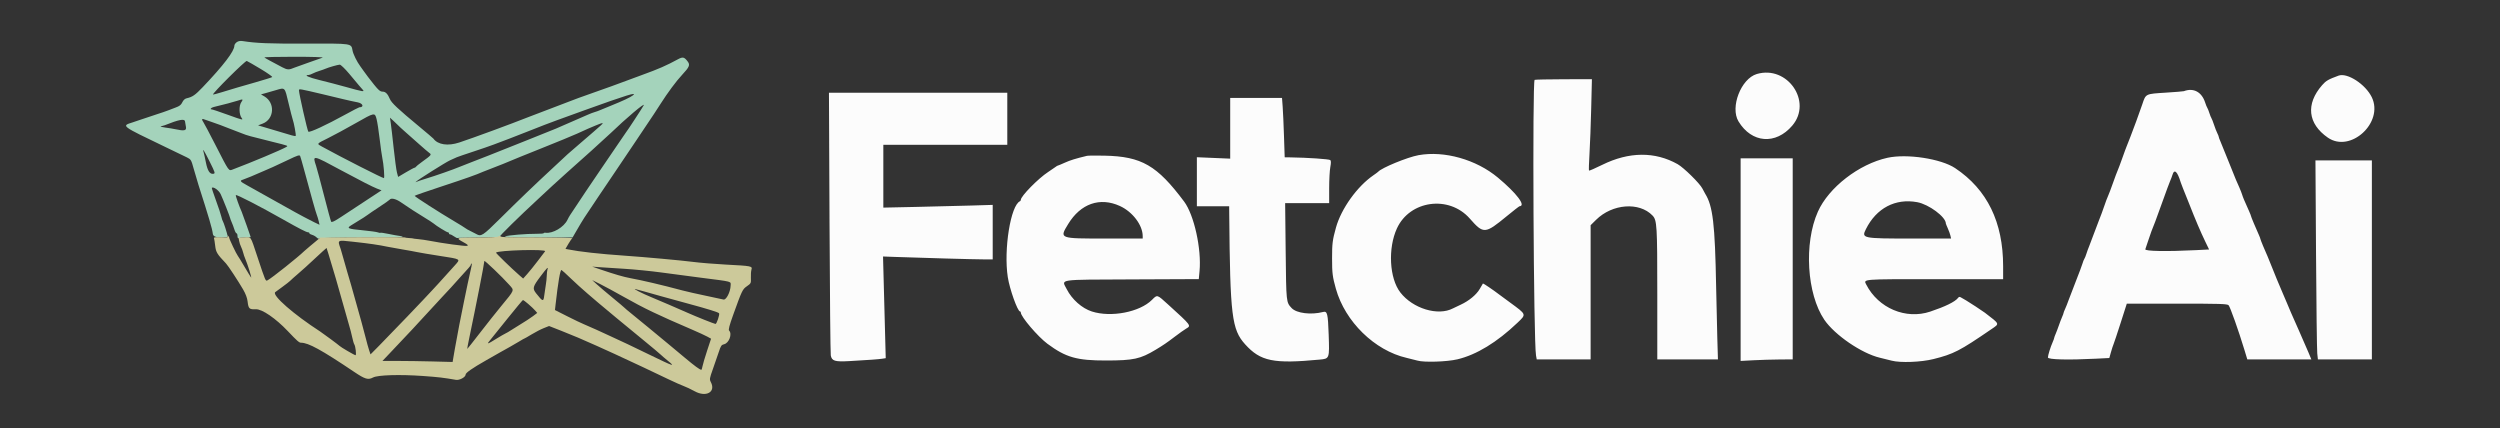
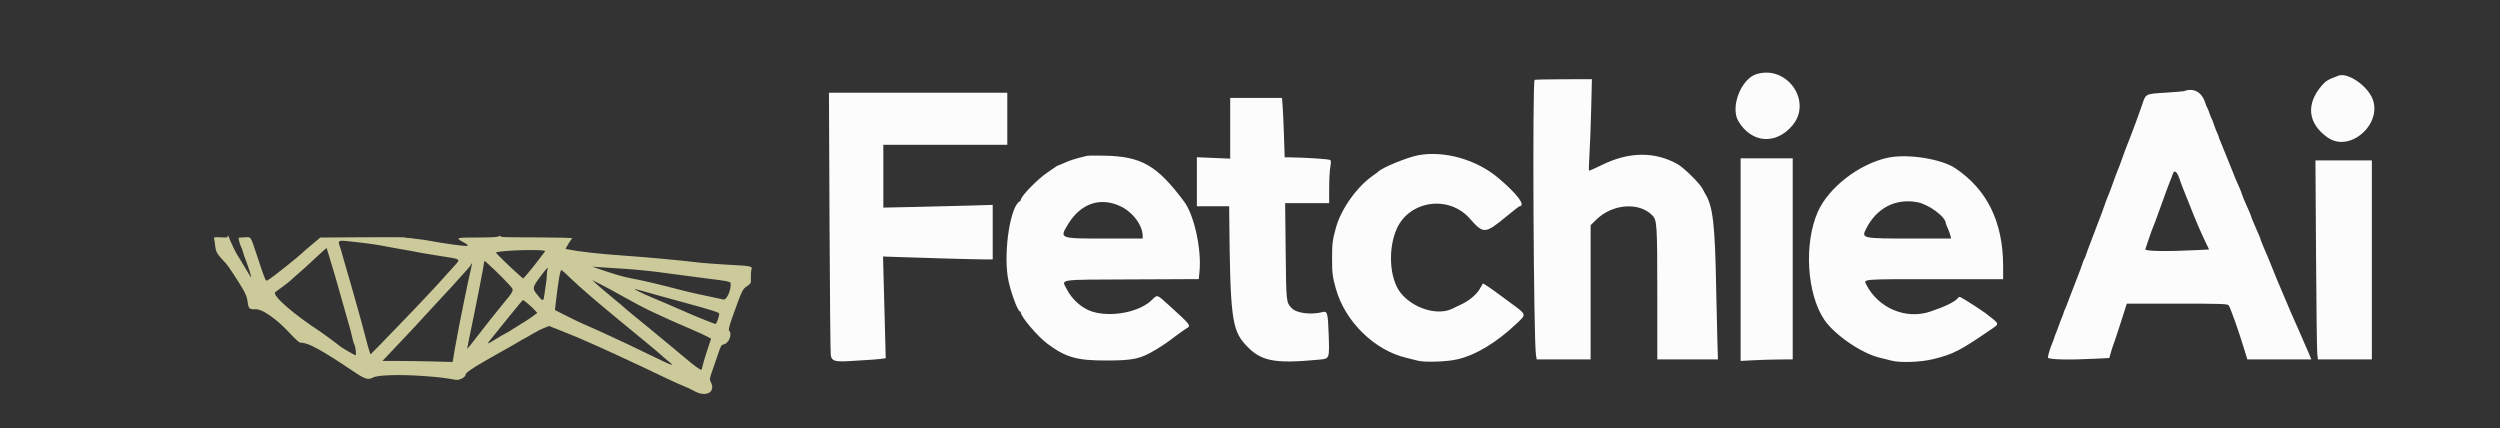
<svg xmlns="http://www.w3.org/2000/svg" id="svg" version="1.1" width="400" height="68.526" viewBox="0, 0, 400,68.526">
  <rect x="0" y="0" width="400" height="68.526" fill="#333333" stroke="none" />
  <g id="svgg">
    <path id="path0" d="M281.083 11.844 C 278.563 12.589,276.795 17.161,278.155 19.417 C 280.260 22.908,284.110 23.212,286.765 20.097 C 290.031 16.267,285.988 10.395,281.083 11.844 M374.167 12.101 C 372.522 12.705,372.151 12.921,371.529 13.636 C 368.896 16.658,369.240 19.788,372.451 22.019 C 376.075 24.537,381.444 19.604,379.487 15.555 C 378.486 13.485,375.563 11.587,374.167 12.101 M245.542 12.777 C 245.161 12.930,245.371 54.725,245.763 56.875 L 245.877 57.500 250.188 57.500 L 254.500 57.500 254.500 46.766 L 254.500 36.032 255.375 35.168 C 257.974 32.601,262.285 32.275,264.402 34.485 C 265.118 35.232,265.167 36.041,265.167 47.106 L 265.167 57.500 270.018 57.500 L 274.870 57.500 274.770 54.125 C 274.715 52.269,274.629 48.538,274.580 45.833 C 274.397 35.834,274.058 32.964,272.832 31.000 C 272.746 30.863,272.544 30.489,272.384 30.169 C 271.968 29.343,269.404 26.819,268.417 26.264 C 264.791 24.226,260.640 24.262,256.370 26.368 C 255.244 26.924,254.285 27.341,254.240 27.296 C 254.195 27.251,254.231 26.022,254.321 24.565 C 254.410 23.109,254.533 19.835,254.594 17.292 L 254.705 12.667 250.227 12.680 C 247.765 12.687,245.656 12.731,245.542 12.777 M349.417 14.589 C 349.325 14.623,348.029 14.728,346.536 14.823 C 343.238 15.031,343.340 14.980,342.764 16.697 C 342.508 17.460,342.071 18.683,341.793 19.417 C 341.515 20.150,341.107 21.237,340.885 21.833 C 340.664 22.429,340.413 23.067,340.328 23.250 C 340.243 23.433,339.909 24.333,339.586 25.250 C 339.262 26.167,338.924 27.067,338.836 27.250 C 338.747 27.433,338.409 28.333,338.086 29.250 C 337.762 30.167,337.423 31.067,337.332 31.250 C 337.181 31.556,337.008 32.024,336.255 34.167 C 336.110 34.579,335.921 35.067,335.836 35.250 C 335.750 35.433,335.410 36.333,335.078 37.250 C 334.747 38.167,334.378 39.142,334.258 39.417 C 334.138 39.692,333.946 40.217,333.831 40.583 C 333.717 40.950,333.566 41.325,333.496 41.417 C 333.425 41.508,333.291 41.846,333.198 42.167 C 333.104 42.487,332.641 43.725,332.168 44.917 C 331.695 46.108,331.162 47.496,330.984 48.000 C 330.806 48.504,330.549 49.153,330.413 49.442 C 330.278 49.731,330.167 50.019,330.167 50.083 C 330.167 50.147,330.061 50.436,329.932 50.725 C 329.804 51.014,329.569 51.625,329.412 52.083 C 329.255 52.542,329.023 53.153,328.896 53.442 C 328.770 53.731,328.667 54.019,328.667 54.083 C 328.667 54.147,328.561 54.436,328.433 54.725 C 328.082 55.511,327.667 56.852,327.667 57.196 C 327.667 57.536,330.909 57.618,335.371 57.390 L 337.491 57.282 337.752 56.350 C 337.895 55.836,338.081 55.267,338.164 55.083 C 338.247 54.900,338.759 53.362,339.302 51.667 L 340.289 48.583 348.305 48.583 C 355.232 48.583,356.356 48.618,356.573 48.835 C 356.819 49.081,358.167 52.880,359.101 55.958 L 359.569 57.500 364.692 57.500 L 369.814 57.500 369.346 56.375 C 369.088 55.756,368.411 54.200,367.840 52.917 C 366.494 49.888,366.445 49.776,365.917 48.500 C 365.670 47.904,365.366 47.192,365.240 46.917 C 364.930 46.237,363.706 43.275,363.311 42.250 C 363.134 41.792,362.921 41.267,362.838 41.083 C 362.395 40.110,361.667 38.346,361.667 38.247 C 361.667 38.185,361.560 37.897,361.429 37.609 C 360.879 36.391,360.167 34.686,360.167 34.588 C 360.167 34.530,360.017 34.148,359.833 33.741 C 359.066 32.035,358.867 31.562,358.750 31.167 C 358.682 30.938,358.478 30.412,358.296 30.000 C 358.114 29.587,357.866 29.025,357.745 28.750 C 357.623 28.475,357.065 27.087,356.503 25.667 C 355.941 24.246,355.373 22.847,355.241 22.558 C 355.108 22.269,355.000 21.969,354.999 21.891 C 354.998 21.814,354.895 21.552,354.769 21.310 C 354.642 21.069,354.408 20.469,354.248 19.977 C 354.087 19.486,353.901 19.008,353.833 18.917 C 353.765 18.825,353.616 18.450,353.500 18.083 C 353.384 17.717,353.234 17.342,353.167 17.250 C 353.099 17.158,352.947 16.783,352.829 16.417 C 352.280 14.710,350.968 14.007,349.417 14.589 M132.724 35.542 C 132.775 46.931,132.865 56.525,132.925 56.862 C 133.083 57.756,133.575 57.907,135.885 57.776 C 139.068 57.595,140.561 57.487,141.150 57.396 L 141.716 57.309 141.608 53.196 C 141.548 50.934,141.451 47.273,141.392 45.061 L 141.285 41.038 143.101 41.105 C 147.372 41.262,155.941 41.500,157.328 41.500 L 158.833 41.500 158.833 37.141 L 158.833 32.782 155.292 32.889 C 153.344 32.948,149.406 33.046,146.542 33.107 L 141.333 33.218 141.333 28.192 L 141.333 23.167 151.250 23.167 L 161.167 23.167 161.167 19.000 L 161.167 14.833 146.900 14.833 L 132.633 14.833 132.724 35.542 M196.833 20.526 L 196.833 25.384 194.167 25.270 L 191.500 25.156 191.500 29.078 L 191.500 33.000 194.083 33.000 L 196.667 33.000 196.678 34.292 C 196.819 50.542,197.086 52.724,199.221 55.090 C 201.678 57.811,203.761 58.238,211.155 57.535 C 212.726 57.385,212.722 57.395,212.589 53.540 C 212.474 50.176,212.368 49.742,211.705 49.914 C 209.784 50.415,207.442 50.127,206.666 49.295 C 205.786 48.349,205.798 48.466,205.707 40.208 L 205.623 32.500 209.145 32.500 L 212.667 32.500 212.667 30.114 C 212.667 28.802,212.747 27.292,212.846 26.760 C 212.973 26.071,212.973 25.740,212.846 25.613 C 212.689 25.455,209.197 25.218,206.484 25.180 L 205.550 25.167 205.439 21.792 C 205.378 19.935,205.282 17.798,205.225 17.042 L 205.121 15.667 200.977 15.667 L 196.833 15.667 196.833 20.526 M226.959 24.829 C 225.194 25.148,221.031 26.861,220.500 27.486 C 220.454 27.540,220.117 27.790,219.750 28.041 C 217.151 29.820,214.592 33.394,213.753 36.417 C 213.200 38.408,213.131 38.956,213.131 41.333 C 213.131 43.700,213.203 44.275,213.740 46.199 C 215.210 51.459,219.942 56.083,225.059 57.260 C 225.714 57.411,226.490 57.606,226.784 57.694 C 227.833 58.008,231.517 57.890,233.199 57.489 C 236.242 56.763,239.519 54.766,242.792 51.644 C 244.243 50.259,244.281 50.360,241.583 48.383 C 240.667 47.712,239.842 47.104,239.750 47.033 C 238.969 46.430,237.309 45.306,237.272 45.355 C 237.247 45.389,237.021 45.774,236.771 46.211 C 236.234 47.148,235.049 48.132,233.710 48.752 C 233.182 48.996,232.622 49.263,232.465 49.345 C 230.080 50.596,226.057 49.376,224.056 46.795 C 222.299 44.530,222.044 39.727,223.509 36.542 C 225.580 32.043,231.841 31.196,235.163 34.967 C 237.370 37.471,237.593 37.457,241.075 34.594 C 242.141 33.717,243.066 32.998,243.131 32.995 C 244.201 32.947,242.662 30.919,239.652 28.409 C 236.185 25.519,231.090 24.082,226.959 24.829 M173.917 24.933 C 172.051 25.383,171.264 25.627,170.371 26.029 C 169.796 26.288,169.286 26.500,169.239 26.500 C 169.191 26.500,169.062 26.575,168.951 26.667 C 168.841 26.760,168.276 27.144,167.696 27.523 C 166.115 28.555,163.333 31.389,163.333 31.968 C 163.333 32.062,163.275 32.164,163.203 32.194 C 161.708 32.831,160.566 39.915,161.245 44.333 C 161.542 46.263,162.816 49.833,163.207 49.833 C 163.277 49.833,163.333 49.914,163.333 50.013 C 163.333 50.674,166.065 53.875,167.594 55.007 C 170.546 57.192,172.293 57.689,176.994 57.680 C 181.381 57.673,182.438 57.442,184.919 55.952 C 186.113 55.234,186.734 54.811,187.917 53.907 C 188.650 53.347,189.494 52.747,189.792 52.575 C 190.619 52.096,190.634 52.116,186.929 48.750 C 185.094 47.083,185.185 47.110,184.312 47.982 C 182.354 49.940,177.774 50.825,174.701 49.839 C 173.108 49.328,171.507 47.905,170.671 46.259 C 169.843 44.628,168.975 44.757,181.161 44.704 L 191.806 44.657 191.926 43.379 C 192.259 39.820,191.054 34.383,189.459 32.250 C 185.132 26.465,182.652 25.032,176.750 24.906 C 175.375 24.877,174.100 24.889,173.917 24.933 M302.000 25.245 C 297.434 26.248,292.586 30.002,290.860 33.872 C 288.602 38.936,289.087 47.034,291.895 51.165 C 293.546 53.593,297.850 56.538,300.764 57.233 C 301.398 57.385,302.254 57.597,302.667 57.706 C 304.061 58.074,307.363 57.949,309.347 57.453 C 312.586 56.643,313.544 56.149,318.625 52.667 C 319.959 51.753,320.023 51.915,317.583 50.036 C 317.241 49.772,314.908 48.243,314.585 48.071 C 314.401 47.973,314.077 47.785,313.865 47.655 C 313.528 47.446,313.455 47.449,313.282 47.673 C 312.808 48.285,311.247 49.052,308.833 49.858 C 304.928 51.162,300.545 49.312,298.601 45.537 C 298.139 44.640,297.801 44.667,309.510 44.667 L 320.500 44.667 320.500 42.595 C 320.500 35.538,317.953 30.326,312.833 26.907 C 310.573 25.398,305.116 24.560,302.000 25.245 M278.500 41.542 L 278.500 57.750 280.541 57.641 C 281.664 57.581,283.540 57.524,284.708 57.516 L 286.833 57.500 286.833 41.417 L 286.833 25.333 282.667 25.333 L 278.500 25.333 278.500 41.542 M370.565 40.625 C 370.616 48.852,370.704 56.015,370.761 56.542 L 370.864 57.500 375.182 57.500 L 379.500 57.500 379.500 41.583 L 379.500 25.667 374.986 25.667 L 370.471 25.667 370.565 40.625 M348.916 29.184 C 348.983 29.404,349.136 29.808,349.256 30.083 C 349.377 30.358,349.828 31.483,350.258 32.583 C 351.269 35.165,352.096 37.106,352.850 38.667 L 353.455 39.917 351.352 40.023 C 346.640 40.260,343.119 40.196,343.252 39.875 C 343.318 39.715,343.508 39.149,343.673 38.619 C 343.942 37.754,344.470 36.320,344.852 35.417 C 344.930 35.233,345.448 33.808,346.003 32.250 C 346.558 30.692,347.114 29.192,347.238 28.917 C 347.362 28.642,347.518 28.229,347.585 28.000 C 347.888 26.968,348.378 27.403,348.916 29.184 M306.756 32.349 C 308.618 32.693,311.333 34.712,311.333 35.752 C 311.333 35.799,311.476 36.155,311.651 36.543 C 311.825 36.932,312.014 37.456,312.071 37.708 L 312.173 38.167 305.840 38.167 C 297.973 38.167,297.813 38.134,298.543 36.667 C 300.221 33.298,303.257 31.702,306.756 32.349 M179.179 32.958 C 181.215 33.885,182.833 36.024,182.833 37.789 L 182.833 38.167 176.928 38.167 C 169.417 38.167,169.484 38.192,170.904 35.854 C 172.893 32.581,175.979 31.500,179.179 32.958 " stroke="none" fill="#fcfcfc" fill-rule="evenodd" />
-     <path id="path1" d="M37.875 6.750 C 37.669 6.898,37.500 7.147,37.500 7.304 C 37.500 8.182,35.777 10.443,32.447 13.936 C 31.211 15.232,30.800 15.515,29.833 15.734 C 29.576 15.793,29.321 16.036,29.167 16.371 C 28.975 16.788,28.723 16.983,28.083 17.211 C 27.625 17.374,27.100 17.575,26.917 17.658 C 26.733 17.741,25.721 18.086,24.667 18.425 C 23.613 18.764,22.600 19.101,22.417 19.175 C 22.233 19.249,21.690 19.433,21.210 19.584 C 19.397 20.155,19.302 20.083,26.417 23.500 C 27.975 24.248,29.550 25.009,29.917 25.189 C 30.553 25.503,30.601 25.583,30.982 26.967 C 31.202 27.764,31.550 28.942,31.755 29.583 C 33.429 34.810,33.958 36.606,34.048 37.381 C 34.101 37.833,34.489 37.995,35.527 37.997 C 36.194 37.999,36.459 37.939,36.430 37.792 C 36.326 37.265,35.780 35.566,35.666 35.417 C 35.596 35.325,35.483 34.987,35.415 34.667 C 35.347 34.346,34.964 33.189,34.563 32.097 C 34.162 31.004,33.859 30.085,33.890 30.055 C 34.131 29.814,35.016 30.446,35.308 31.067 C 35.691 31.881,36.833 34.775,36.833 34.930 C 36.833 34.986,36.939 35.269,37.069 35.558 C 37.199 35.847,37.392 36.365,37.499 36.708 C 37.605 37.052,37.762 37.333,37.846 37.333 C 37.931 37.333,38.000 37.525,38.000 37.760 C 38.000 37.994,38.061 38.149,38.135 38.103 C 38.209 38.057,38.685 38.003,39.193 37.982 L 40.116 37.945 39.474 36.097 C 39.121 35.081,38.764 34.100,38.681 33.917 C 38.267 33.001,37.661 31.284,37.728 31.217 C 37.856 31.089,41.559 32.996,45.312 35.124 C 47.826 36.549,49.028 37.167,49.287 37.167 C 49.404 37.167,49.500 37.234,49.500 37.315 C 49.500 37.397,49.689 37.511,49.921 37.570 C 50.152 37.628,50.487 37.821,50.665 37.998 C 50.845 38.179,51.032 38.250,51.087 38.161 C 51.148 38.062,53.763 38.000,57.871 38.000 C 63.782 38.000,65.488 37.924,63.851 37.733 C 63.579 37.702,62.812 37.562,62.147 37.424 C 61.483 37.285,60.908 37.203,60.869 37.242 C 60.831 37.281,60.638 37.251,60.441 37.176 C 60.244 37.102,59.146 36.951,58.000 36.842 C 55.642 36.617,55.419 36.517,56.198 36.041 C 58.120 34.865,58.658 34.524,58.858 34.354 C 58.982 34.249,59.796 33.696,60.667 33.125 C 61.538 32.554,62.298 32.021,62.356 31.939 C 62.574 31.635,63.333 31.810,64.112 32.343 C 65.555 33.332,66.434 33.903,67.823 34.750 C 68.575 35.208,69.284 35.670,69.401 35.776 C 69.775 36.118,71.478 37.167,71.659 37.167 C 71.755 37.167,71.833 37.242,71.833 37.333 C 71.833 37.425,71.916 37.500,72.016 37.500 C 72.116 37.500,72.406 37.648,72.660 37.828 C 72.913 38.009,73.154 38.124,73.193 38.084 C 73.233 38.044,74.788 38.003,76.648 37.993 C 78.508 37.983,79.993 37.937,79.947 37.891 C 79.855 37.799,83.030 34.680,86.101 31.843 C 86.641 31.345,87.649 30.407,88.341 29.760 C 89.033 29.113,90.114 28.133,90.743 27.583 C 92.554 25.999,96.842 22.131,97.677 21.327 C 100.218 18.881,103.286 16.296,102.997 16.845 C 102.781 17.256,100.319 21.014,100.167 21.167 C 100.121 21.212,99.429 22.225,98.630 23.417 C 97.831 24.608,96.682 26.296,96.076 27.167 C 95.201 28.425,92.394 32.608,91.205 34.427 C 91.089 34.604,90.901 34.943,90.789 35.179 C 90.227 36.351,88.432 37.406,87.285 37.238 C 87.128 37.215,87.000 37.246,87.000 37.306 C 87.000 37.367,86.494 37.412,85.875 37.406 C 84.263 37.392,81.270 37.637,80.809 37.822 C 80.551 37.925,82.330 37.982,86.015 37.989 L 91.614 38.000 92.069 37.208 C 92.689 36.130,93.285 35.135,93.492 34.833 C 93.586 34.696,94.587 33.196,95.716 31.500 C 96.844 29.804,98.059 28.004,98.416 27.500 C 98.773 26.996,100.287 24.746,101.782 22.500 C 103.277 20.254,104.558 18.342,104.629 18.250 C 104.699 18.158,105.161 17.446,105.656 16.667 C 106.814 14.842,108.210 12.962,109.163 11.945 C 110.289 10.743,110.440 10.389,110.050 9.866 C 109.486 9.111,109.257 9.056,108.467 9.486 C 106.629 10.488,105.375 11.036,102.750 11.986 C 101.192 12.550,99.767 13.077,99.583 13.157 C 99.298 13.281,97.579 13.898,92.583 15.669 C 92.033 15.864,91.433 16.091,91.250 16.174 C 91.067 16.256,89.792 16.743,88.417 17.255 C 87.042 17.766,85.279 18.439,84.500 18.749 C 81.734 19.849,75.837 22.018,73.500 22.795 C 71.666 23.404,70.058 23.163,69.333 22.169 C 69.287 22.106,68.275 21.246,67.083 20.258 C 63.645 17.407,62.635 16.458,62.376 15.833 C 62.048 15.043,61.686 14.667,61.256 14.667 C 60.758 14.667,60.515 14.426,58.884 12.311 C 58.627 11.977,58.304 11.537,58.167 11.333 C 58.029 11.129,57.797 10.801,57.650 10.606 C 57.126 9.907,56.518 8.680,56.410 8.106 C 56.187 6.916,56.450 6.956,48.964 6.979 C 43.029 6.997,41.005 6.916,38.833 6.573 C 38.440 6.511,38.128 6.569,37.875 6.750 M51.614 9.224 C 51.414 9.301,50.387 9.662,49.333 10.025 C 48.279 10.388,47.267 10.751,47.083 10.832 C 46.257 11.196,45.974 11.188,45.183 10.774 C 43.494 9.891,42.412 9.298,42.300 9.193 C 42.236 9.133,44.387 9.083,47.081 9.083 C 49.915 9.083,51.825 9.143,51.614 9.224 M41.712 11.034 C 42.796 11.685,43.623 12.268,43.550 12.331 C 43.477 12.394,42.292 12.766,40.917 13.158 C 38.202 13.931,37.630 14.100,35.518 14.747 C 34.749 14.983,34.101 15.155,34.078 15.130 C 33.931 14.970,39.263 9.668,39.485 9.753 C 39.626 9.807,40.628 10.384,41.712 11.034 M55.866 11.792 C 56.541 12.594,57.241 13.430,57.421 13.650 C 57.602 13.870,57.879 14.186,58.036 14.353 C 58.400 14.738,58.101 14.688,55.250 13.889 C 54.150 13.580,52.295 13.095,51.127 12.812 C 49.355 12.381,48.545 12.003,49.385 11.999 C 49.494 11.998,49.782 11.894,50.026 11.767 C 50.269 11.640,50.756 11.448,51.109 11.340 C 51.461 11.232,51.900 11.077,52.083 10.995 C 52.574 10.777,54.040 10.358,54.362 10.345 C 54.516 10.339,55.188 10.985,55.866 11.792 M46.156 16.458 C 46.455 17.719,46.756 18.900,46.825 19.083 C 47.031 19.628,47.400 21.655,47.311 21.745 C 47.265 21.790,46.970 21.749,46.656 21.652 C 46.031 21.461,43.819 20.803,42.271 20.348 L 41.292 20.061 42.021 19.781 C 43.884 19.065,44.056 16.456,42.307 15.427 L 41.758 15.103 42.504 14.896 C 42.914 14.781,43.625 14.577,44.083 14.442 C 45.645 13.982,45.544 13.883,46.156 16.458 M51.667 15.087 C 52.721 15.336,54.183 15.687,54.917 15.867 C 55.650 16.047,56.683 16.274,57.213 16.371 C 58.076 16.529,58.300 17.167,57.493 17.167 C 57.425 17.167,56.443 17.676,55.310 18.299 C 52.137 20.042,49.520 21.254,49.333 21.066 C 49.180 20.913,47.833 14.975,47.833 14.453 C 47.833 14.182,47.853 14.185,51.667 15.087 M101.250 15.267 C 100.827 15.592,99.657 16.140,97.750 16.908 C 96.925 17.240,96.100 17.579,95.917 17.662 C 95.733 17.745,95.396 17.864,95.167 17.928 C 94.938 17.991,94.450 18.176,94.083 18.339 C 93.717 18.502,92.517 19.025,91.417 19.502 C 90.317 19.979,89.192 20.469,88.917 20.591 C 88.642 20.713,86.429 21.601,84.000 22.565 C 81.571 23.529,78.946 24.574,78.167 24.887 C 77.387 25.200,76.188 25.667,75.500 25.924 C 74.813 26.181,73.950 26.521,73.583 26.678 C 72.632 27.087,69.641 28.135,68.124 28.592 C 67.414 28.806,66.739 29.035,66.624 29.101 C 66.510 29.166,66.466 29.165,66.526 29.098 C 66.779 28.815,71.312 25.960,72.000 25.650 C 72.412 25.464,72.900 25.245,73.083 25.162 C 73.267 25.080,74.446 24.676,75.705 24.263 C 76.964 23.851,78.464 23.333,79.038 23.113 C 79.613 22.892,80.721 22.473,81.500 22.182 C 82.279 21.890,83.067 21.583,83.250 21.499 C 83.433 21.415,84.296 21.078,85.167 20.750 C 86.037 20.422,86.900 20.083,87.083 19.996 C 87.267 19.909,90.154 18.852,93.500 17.646 C 100.344 15.179,102.042 14.658,101.250 15.267 M38.600 16.360 C 38.213 16.913,38.246 18.345,38.659 18.869 C 38.963 19.256,38.825 19.225,36.534 18.394 C 35.186 17.904,33.985 17.503,33.865 17.502 C 33.531 17.499,33.780 17.218,34.206 17.118 C 35.639 16.781,37.514 16.285,38.079 16.093 C 38.879 15.821,38.952 15.858,38.600 16.360 M60.260 19.083 C 60.378 19.542,60.596 20.967,60.746 22.250 C 60.896 23.533,61.085 24.883,61.167 25.250 C 61.383 26.228,61.565 28.500,61.427 28.500 C 61.179 28.500,54.609 25.158,51.543 23.472 C 50.633 22.972,50.577 23.050,52.525 22.083 C 53.448 21.625,55.413 20.560,56.893 19.717 C 59.967 17.965,59.974 17.964,60.260 19.083 M63.667 20.020 C 63.804 20.168,64.333 20.655,64.842 21.103 C 65.351 21.550,66.356 22.442,67.076 23.083 C 67.795 23.725,68.528 24.352,68.704 24.476 C 69.084 24.745,69.024 24.817,67.500 25.916 C 66.996 26.280,66.558 26.635,66.528 26.705 C 66.497 26.776,66.410 26.833,66.333 26.833 C 66.257 26.833,65.634 27.165,64.948 27.570 L 63.702 28.306 63.515 27.612 C 63.413 27.229,63.177 25.492,62.992 23.750 C 62.806 22.008,62.596 20.188,62.524 19.705 L 62.392 18.828 62.905 19.289 C 63.186 19.542,63.529 19.871,63.667 20.020 M29.601 19.426 C 29.626 19.604,29.693 19.994,29.748 20.292 C 29.861 20.903,29.496 20.989,28.083 20.679 C 27.717 20.599,26.967 20.476,26.417 20.405 C 25.867 20.335,25.567 20.248,25.750 20.212 C 25.933 20.176,26.196 20.102,26.333 20.047 C 28.639 19.125,29.533 18.955,29.601 19.426 M33.917 19.531 C 34.467 19.712,35.067 19.925,35.250 20.004 C 35.433 20.084,36.108 20.346,36.750 20.586 C 37.392 20.827,38.292 21.173,38.750 21.355 C 39.599 21.693,39.844 21.760,43.500 22.667 C 46.245 23.348,46.157 23.314,45.750 23.547 C 44.938 24.013,40.262 25.974,37.302 27.091 C 36.557 27.372,36.740 27.625,34.414 23.083 C 33.522 21.342,32.689 19.769,32.563 19.588 C 32.250 19.140,32.275 18.940,32.625 19.083 C 32.785 19.149,33.367 19.350,33.917 19.531 M96.083 20.108 C 95.808 20.345,95.283 20.806,94.917 21.134 C 94.550 21.461,93.538 22.334,92.667 23.073 C 91.796 23.812,90.968 24.529,90.826 24.667 C 90.684 24.804,89.677 25.742,88.588 26.750 C 85.599 29.517,83.051 31.960,80.029 34.958 C 77.198 37.766,76.995 37.896,76.167 37.424 C 75.938 37.294,75.508 37.074,75.212 36.937 C 74.916 36.799,74.579 36.606,74.462 36.507 C 74.345 36.408,73.537 35.907,72.667 35.393 C 70.337 34.019,66.351 31.461,66.342 31.333 C 66.339 31.287,68.257 30.619,70.604 29.848 C 74.443 28.586,76.264 27.942,77.250 27.497 C 77.433 27.414,78.296 27.077,79.167 26.747 C 80.037 26.417,81.050 26.012,81.417 25.846 C 81.783 25.680,84.108 24.736,86.583 23.750 C 89.058 22.763,91.646 21.699,92.333 21.385 C 94.139 20.562,94.154 20.555,95.250 20.098 C 96.521 19.567,96.708 19.570,96.083 20.108 M33.585 25.939 C 34.431 27.640,34.465 27.753,34.137 27.806 C 33.578 27.896,33.211 27.340,32.945 26.000 C 32.809 25.313,32.642 24.563,32.574 24.333 C 32.357 23.600,32.660 24.081,33.585 25.939 M48.635 27.083 C 49.764 31.275,50.515 33.943,50.683 34.361 C 50.782 34.605,50.921 35.066,50.993 35.385 L 51.124 35.965 50.270 35.557 C 49.801 35.333,49.304 35.078,49.167 34.991 C 49.029 34.904,48.761 34.765,48.571 34.682 C 48.382 34.599,46.507 33.562,44.405 32.378 C 42.303 31.194,40.115 29.970,39.542 29.658 C 38.403 29.037,38.312 28.912,38.875 28.743 C 39.240 28.632,40.819 27.976,42.333 27.304 C 42.746 27.121,43.346 26.859,43.667 26.722 C 43.987 26.585,45.075 26.076,46.083 25.591 C 47.653 24.836,47.933 24.748,48.029 24.979 C 48.091 25.128,48.364 26.075,48.635 27.083 M54.667 27.292 C 57.448 28.795,59.647 29.917,60.315 30.173 L 61.047 30.453 58.565 32.084 C 57.200 32.981,55.413 34.157,54.593 34.697 C 53.486 35.426,53.072 35.622,52.981 35.459 C 52.913 35.339,52.398 33.442,51.835 31.245 C 51.272 29.048,50.704 26.929,50.573 26.536 C 49.974 24.749,49.956 24.746,54.667 27.292 " stroke="none" fill="#a4d3bb" fill-rule="evenodd" />
    <path id="path2" d="M36.413 37.828 C 36.516 37.994,36.288 38.026,35.352 37.973 C 34.461 37.922,34.178 37.957,34.236 38.108 C 34.279 38.220,34.366 38.770,34.430 39.330 C 34.545 40.352,34.739 40.667,36.167 42.162 C 36.496 42.507,38.117 44.971,38.900 46.320 C 39.301 47.009,39.556 47.690,39.617 48.236 C 39.748 49.396,39.889 49.529,40.940 49.481 C 41.923 49.435,44.106 50.931,46.058 52.988 C 47.547 54.557,47.861 54.833,48.154 54.833 C 49.344 54.833,51.433 55.980,56.707 59.528 C 58.411 60.674,58.899 60.817,59.685 60.400 C 60.444 59.997,63.964 59.891,67.694 60.159 C 70.170 60.337,70.941 60.427,72.950 60.775 C 73.521 60.874,74.500 60.343,74.500 59.934 C 74.500 59.651,75.542 58.924,77.750 57.667 C 78.758 57.093,79.808 56.496,80.083 56.339 C 80.358 56.183,81.033 55.805,81.583 55.501 C 82.133 55.197,82.863 54.772,83.205 54.557 C 83.547 54.342,83.858 54.167,83.896 54.167 C 83.935 54.167,84.462 53.865,85.069 53.496 C 85.676 53.128,86.551 52.677,87.013 52.495 L 87.854 52.163 89.802 52.927 C 90.873 53.347,92.087 53.842,92.500 54.027 C 93.490 54.471,93.659 54.545,95.417 55.307 C 96.242 55.664,97.554 56.259,98.333 56.629 C 99.112 56.998,100.162 57.487,100.667 57.715 C 101.609 58.141,103.700 59.128,106.917 60.666 C 107.925 61.148,109.049 61.648,109.415 61.778 C 109.781 61.907,110.564 62.279,111.155 62.605 C 112.981 63.608,114.556 62.725,113.744 61.154 C 113.500 60.684,113.517 60.574,114.067 59.037 C 114.386 58.146,114.811 56.914,115.011 56.300 C 115.325 55.337,115.439 55.170,115.842 55.082 C 116.647 54.905,117.193 53.427,116.653 52.886 C 116.523 52.756,116.707 52.054,117.304 50.394 C 118.737 46.415,118.796 46.293,119.520 45.788 C 120.161 45.341,120.181 45.298,120.143 44.455 C 120.121 43.975,120.161 43.387,120.231 43.147 C 120.398 42.575,120.277 42.551,116.167 42.336 C 114.379 42.242,112.017 42.049,110.917 41.907 C 109.077 41.669,103.102 41.125,99.917 40.905 C 95.932 40.631,92.718 40.274,90.863 39.899 L 90.476 39.821 90.932 39.035 C 91.183 38.603,91.469 38.195,91.569 38.128 C 91.669 38.060,89.219 37.995,86.125 37.982 C 80.016 37.956,80.337 37.967,80.053 37.786 C 79.945 37.718,79.809 37.737,79.752 37.831 C 79.687 37.936,78.419 38.000,76.397 38.000 C 72.907 38.000,72.817 38.032,74.186 38.777 C 74.828 39.126,74.961 39.259,74.742 39.336 C 74.477 39.429,70.818 38.934,68.667 38.514 C 68.162 38.415,67.375 38.302,66.917 38.262 C 66.458 38.222,66.083 38.173,66.083 38.154 C 66.083 38.135,65.802 38.105,65.459 38.088 C 65.116 38.071,64.803 38.025,64.765 37.987 C 64.726 37.948,61.668 37.937,57.969 37.962 L 51.243 38.007 50.775 38.409 C 50.518 38.630,50.000 39.060,49.625 39.364 C 49.249 39.668,48.824 40.033,48.679 40.176 C 47.746 41.097,43.518 44.467,42.839 44.830 C 42.479 45.023,42.534 45.146,41.155 41.000 C 40.041 37.650,40.215 37.906,39.100 37.974 L 38.167 38.031 38.256 38.535 C 38.305 38.812,38.444 39.237,38.566 39.478 C 38.687 39.719,38.840 40.142,38.906 40.417 C 38.972 40.692,39.125 41.142,39.245 41.417 C 39.591 42.202,40.327 44.561,40.175 44.397 C 40.100 44.316,39.622 43.538,39.112 42.667 C 38.601 41.796,38.119 41.008,38.040 40.915 C 37.828 40.669,36.667 38.222,36.667 38.023 C 36.667 37.929,36.580 37.799,36.474 37.734 C 36.349 37.656,36.327 37.689,36.413 37.828 M56.500 38.680 C 59.148 38.971,60.611 39.183,61.980 39.475 C 62.403 39.565,63.500 39.762,64.417 39.913 C 65.333 40.064,66.383 40.255,66.750 40.338 C 67.117 40.421,68.729 40.692,70.333 40.940 C 73.806 41.478,73.704 41.417,72.802 42.426 C 71.226 44.191,70.266 45.254,70.177 45.333 C 70.125 45.379,69.674 45.867,69.175 46.417 C 68.031 47.676,62.542 53.410,60.683 55.288 L 59.284 56.702 59.065 56.055 C 58.945 55.700,58.697 54.811,58.515 54.079 C 58.332 53.348,58.024 52.188,57.830 51.500 C 57.636 50.813,57.300 49.612,57.083 48.833 C 56.249 45.839,56.020 45.036,55.581 43.583 C 55.332 42.758,55.021 41.671,54.891 41.167 C 54.760 40.662,54.587 40.063,54.507 39.833 C 53.986 38.349,53.908 38.395,56.500 38.680 M53.737 44.583 C 54.220 46.233,54.859 48.483,55.157 49.583 C 55.455 50.683,55.796 51.883,55.914 52.250 C 56.032 52.617,56.225 53.367,56.342 53.917 C 56.459 54.467,56.611 54.992,56.679 55.083 C 56.881 55.356,57.054 56.833,56.883 56.833 C 56.724 56.833,54.482 55.526,54.333 55.346 C 54.237 55.231,51.704 53.351,51.232 53.046 C 46.975 50.289,43.505 47.256,44.029 46.750 C 44.059 46.722,44.571 46.345,45.167 45.914 C 45.762 45.482,46.325 45.044,46.417 44.940 C 46.508 44.835,47.108 44.301,47.750 43.751 C 48.392 43.202,49.404 42.289,50.000 41.721 C 50.596 41.154,51.346 40.461,51.667 40.182 L 52.250 39.674 52.554 40.629 C 52.722 41.154,53.254 42.933,53.737 44.583 M87.214 40.208 C 87.126 40.323,86.599 41.017,86.042 41.750 C 85.486 42.483,84.733 43.418,84.368 43.826 L 83.706 44.569 83.061 44.009 C 81.895 42.996,79.299 40.479,79.359 40.419 C 79.742 40.035,87.507 39.827,87.214 40.208 M81.467 45.558 C 82.318 46.517,82.404 46.288,80.173 49.000 C 79.381 49.962,77.849 51.894,76.768 53.292 C 75.687 54.690,74.783 55.833,74.758 55.833 C 74.732 55.833,74.889 54.990,75.106 53.958 C 76.149 48.993,77.488 42.160,77.497 41.759 C 77.500 41.580,80.387 44.341,81.467 45.558 M75.454 42.542 C 75.049 44.333,74.569 46.581,74.236 48.250 C 74.017 49.350,73.678 51.038,73.484 52.000 C 73.290 52.962,72.970 54.688,72.774 55.833 L 72.417 57.917 69.250 57.833 C 67.508 57.788,64.982 57.750,63.637 57.750 L 61.191 57.750 62.380 56.500 C 65.319 53.411,66.074 52.602,70.750 47.514 C 71.300 46.916,71.946 46.223,72.185 45.974 C 72.424 45.725,73.062 45.015,73.602 44.398 C 74.142 43.780,74.752 43.103,74.958 42.895 C 75.165 42.686,75.333 42.437,75.333 42.341 C 75.333 42.245,75.380 42.167,75.436 42.167 C 75.493 42.167,75.501 42.335,75.454 42.542 M99.917 43.008 C 101.475 43.103,104.138 43.369,105.833 43.599 C 107.529 43.830,110.379 44.206,112.167 44.436 C 117.377 45.105,116.920 44.980,116.896 45.727 C 116.864 46.726,116.182 48.044,115.758 47.926 C 115.570 47.874,114.305 47.602,112.945 47.322 C 111.586 47.042,109.899 46.660,109.195 46.472 C 105.828 45.575,102.815 44.865,100.833 44.501 C 99.805 44.312,98.268 43.866,96.167 43.146 L 94.750 42.661 95.917 42.749 C 96.558 42.797,98.358 42.914,99.917 43.008 M87.590 43.145 C 87.536 43.316,87.488 43.747,87.483 44.103 C 87.478 44.459,87.409 45.125,87.330 45.583 C 87.250 46.042,87.136 46.815,87.076 47.302 C 86.951 48.308,86.850 48.281,85.798 46.954 C 85.157 46.147,85.224 45.887,86.513 44.176 C 87.547 42.804,87.765 42.596,87.590 43.145 M91.282 44.507 C 91.998 45.198,93.183 46.274,93.917 46.898 C 94.650 47.521,95.438 48.196,95.667 48.397 C 96.241 48.901,100.457 52.390,103.108 54.555 C 104.313 55.540,105.476 56.515,105.691 56.723 C 105.907 56.930,106.441 57.388,106.879 57.740 C 108.128 58.745,107.777 58.630,104.062 56.821 C 100.953 55.308,99.669 54.699,97.417 53.671 C 97.050 53.504,96.150 53.090,95.417 52.752 C 94.683 52.413,93.783 52.017,93.417 51.873 C 93.050 51.728,91.860 51.159,90.771 50.608 L 88.793 49.607 88.888 48.762 C 89.293 45.145,89.638 43.128,89.839 43.200 C 89.918 43.227,90.567 43.816,91.282 44.507 M99.834 47.517 C 103.120 49.368,105.129 50.331,110.750 52.747 C 111.758 53.181,112.851 53.683,113.177 53.864 L 113.771 54.193 113.145 56.085 C 112.801 57.126,112.469 58.245,112.408 58.572 C 112.346 58.899,112.262 59.167,112.220 59.167 C 111.975 59.167,111.199 58.599,109.500 57.176 C 108.446 56.293,107.433 55.449,107.250 55.300 C 106.138 54.396,103.737 52.410,103.667 52.337 C 103.621 52.289,103.208 51.953,102.750 51.589 C 102.292 51.225,101.879 50.888,101.833 50.839 C 101.787 50.790,101.375 50.452,100.917 50.087 C 100.458 49.723,100.008 49.342,99.917 49.241 C 99.825 49.140,98.962 48.413,98.000 47.624 C 97.037 46.836,95.912 45.881,95.500 45.502 L 94.750 44.814 96.000 45.438 C 96.688 45.781,98.413 46.717,99.834 47.517 M103.167 46.660 C 103.763 46.828,104.962 47.165,105.833 47.411 C 106.704 47.656,108.617 48.181,110.083 48.578 C 113.289 49.445,114.961 49.967,115.056 50.130 C 115.172 50.331,114.669 51.833,114.485 51.833 C 114.319 51.833,111.336 50.641,109.938 50.015 C 108.622 49.427,105.409 48.044,104.250 47.568 C 102.762 46.957,101.122 46.123,101.667 46.255 C 101.896 46.311,102.571 46.493,103.167 46.660 M84.509 48.625 C 84.914 48.969,85.406 49.434,85.602 49.659 L 85.958 50.068 85.271 50.589 C 84.893 50.876,83.908 51.516,83.083 52.013 C 82.258 52.510,81.546 52.954,81.500 53.000 C 81.454 53.046,81.192 53.196,80.917 53.332 C 80.642 53.469,80.042 53.813,79.583 54.098 C 77.849 55.177,77.769 55.187,78.583 54.220 C 78.675 54.111,79.837 52.667,81.167 51.011 C 82.496 49.355,83.626 48.000,83.678 48.000 C 83.731 48.000,84.105 48.281,84.509 48.625 " stroke="none" fill="#ccc99a" fill-rule="evenodd" />
-     <path id="path3" d="" stroke="none" fill="#100e0e0" fill-rule="evenodd" />
-     <path id="path4" d="" stroke="none" fill="#100e0e0" fill-rule="evenodd" />
  </g>
</svg>